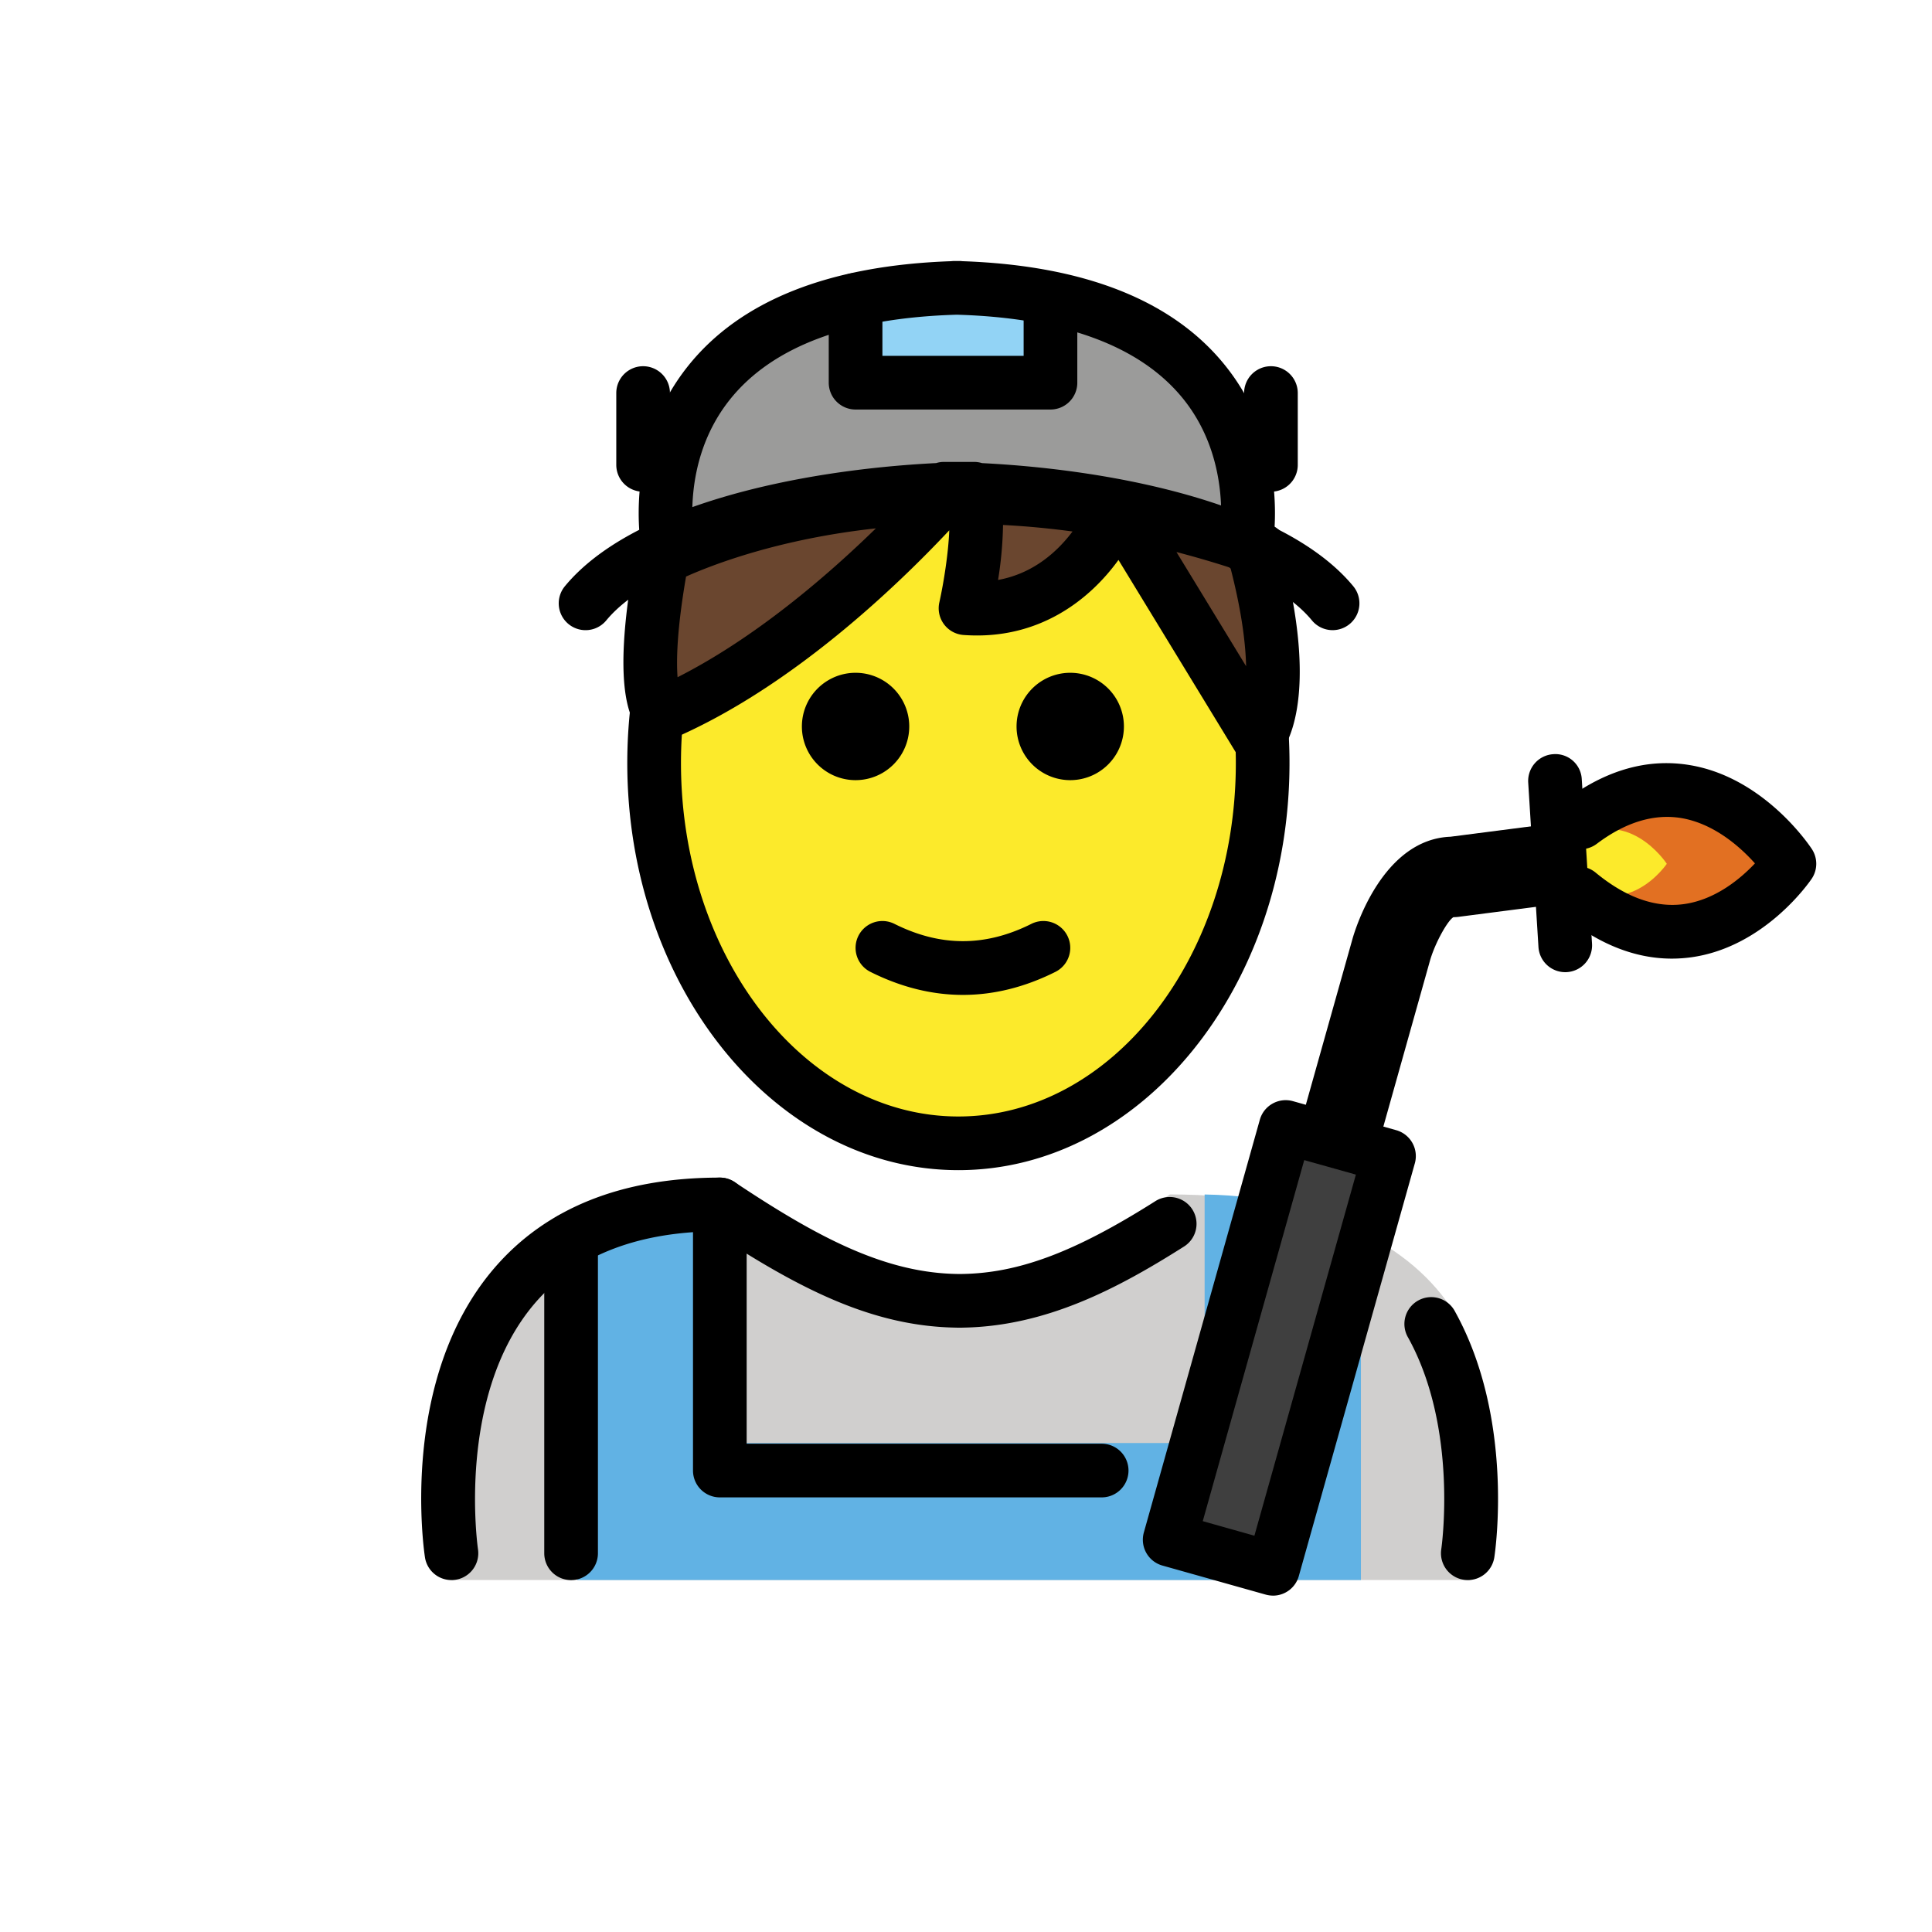
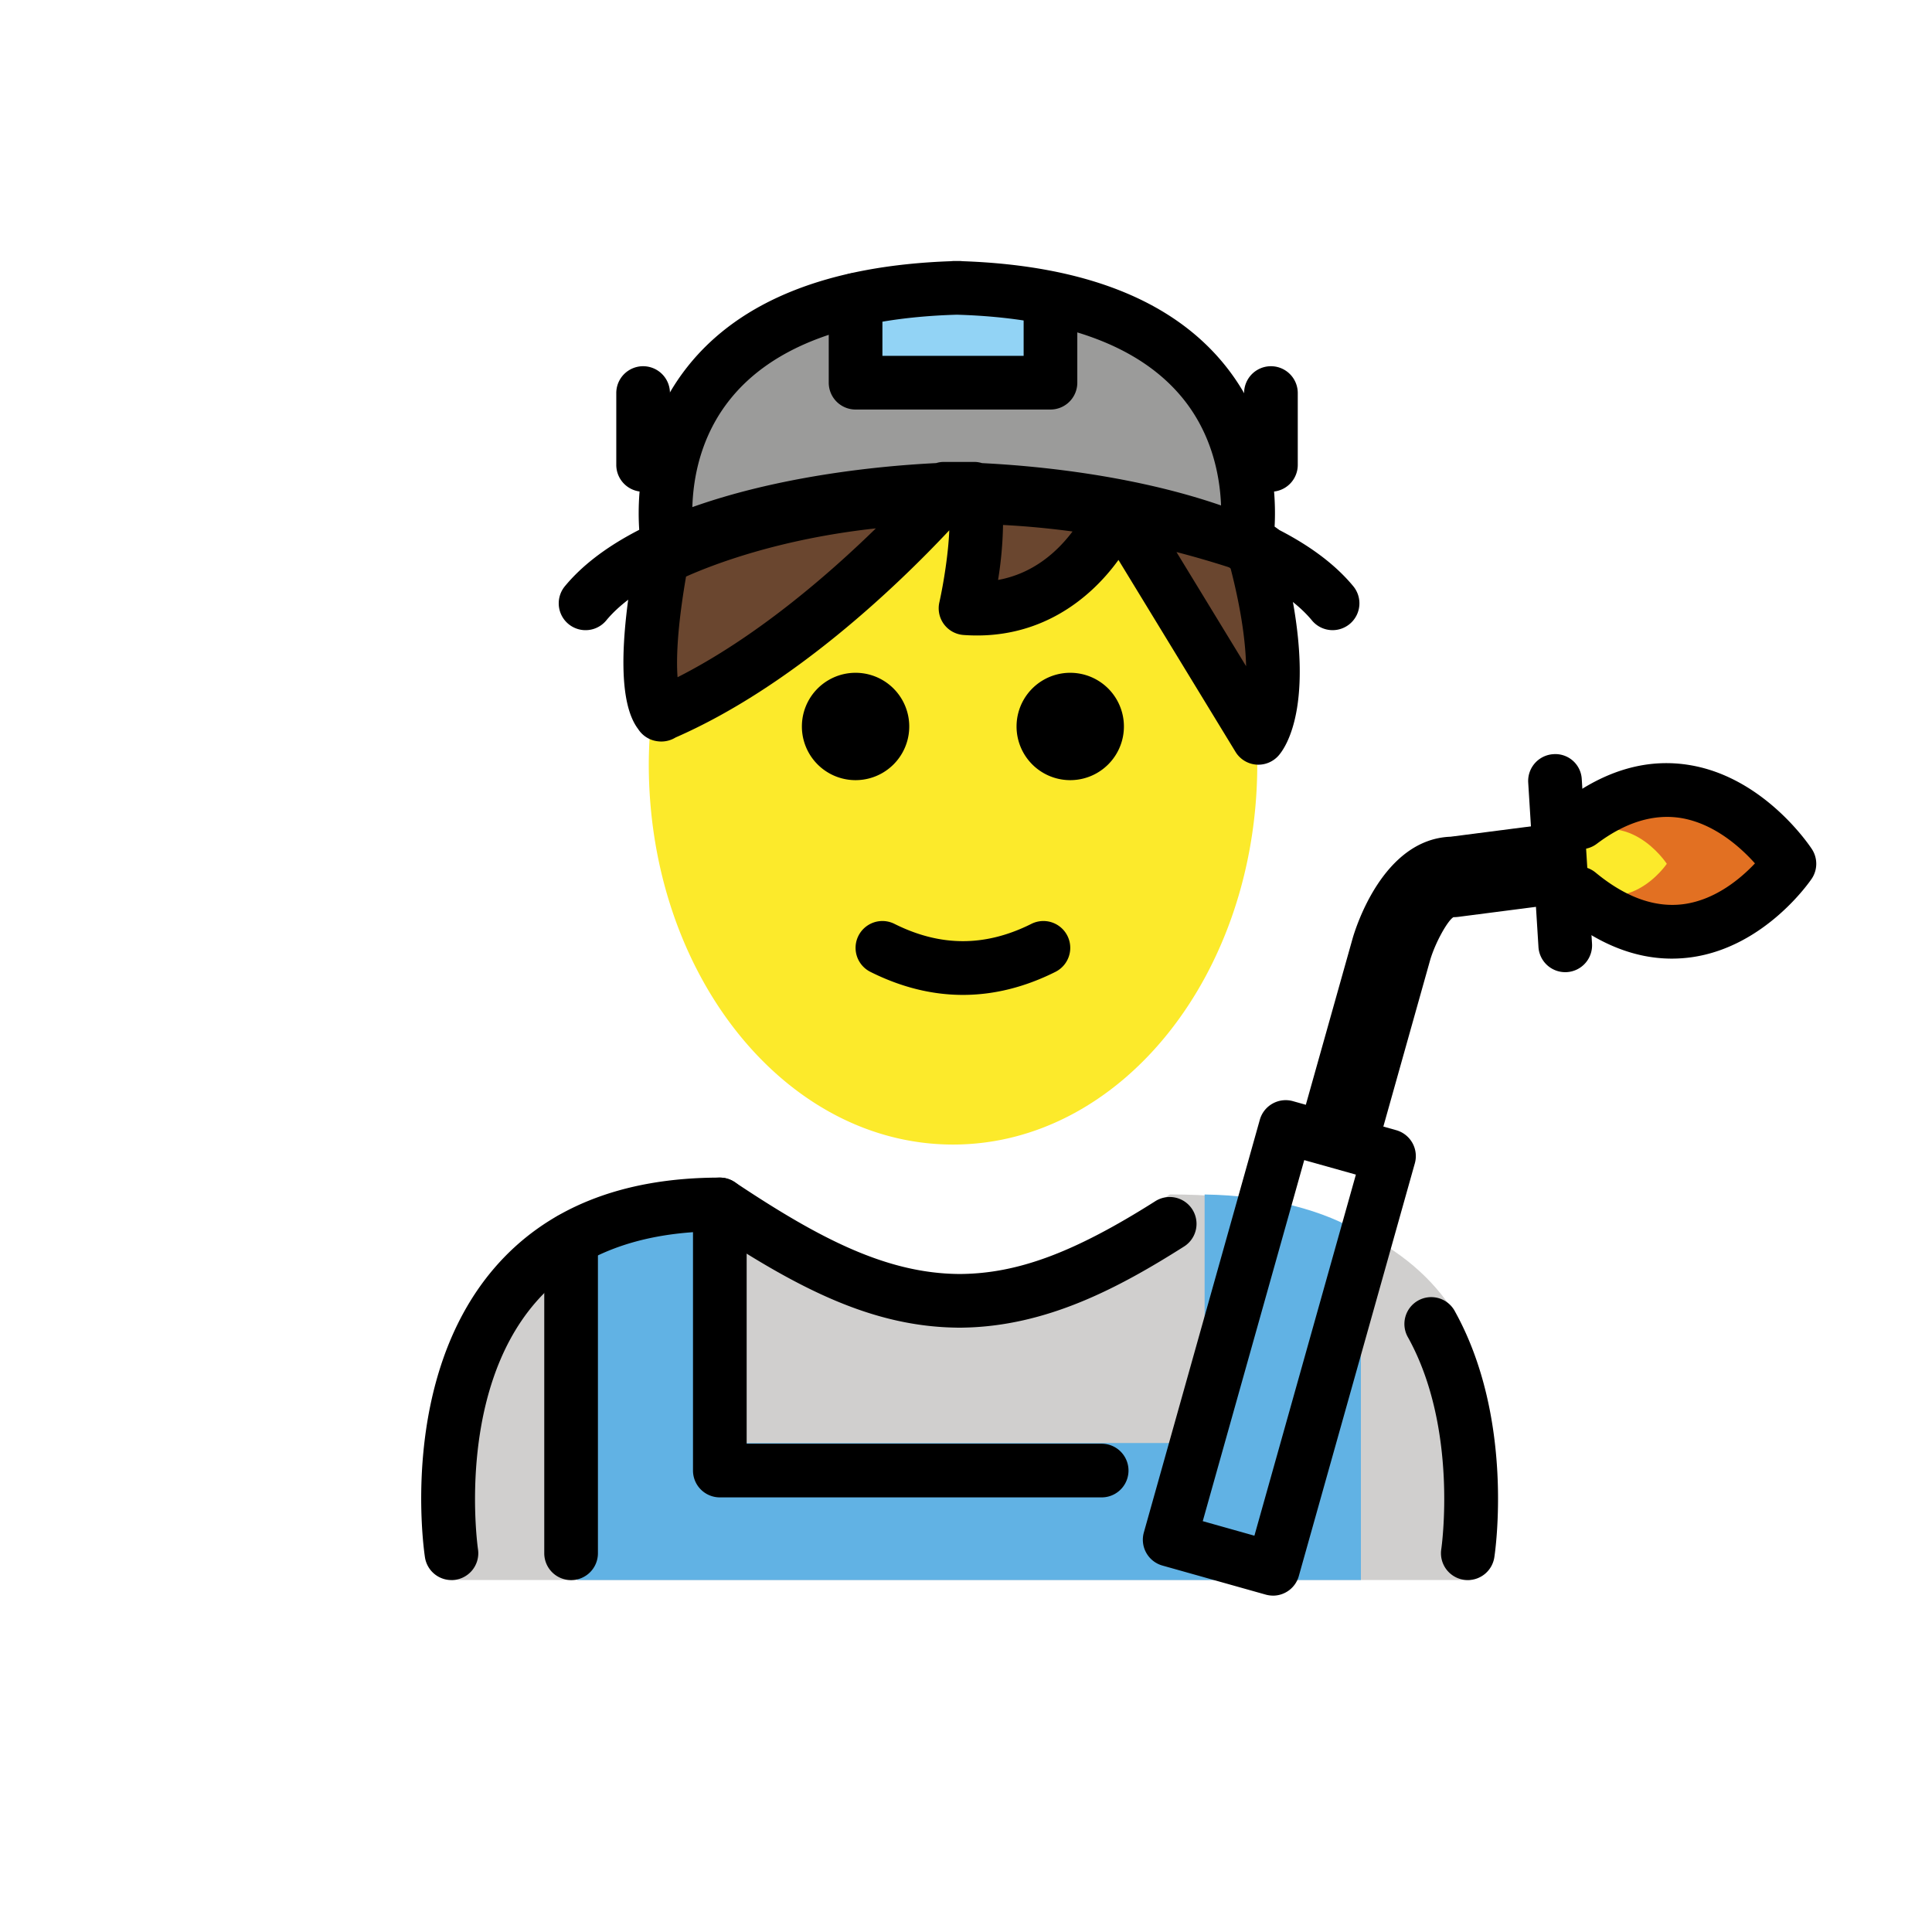
<svg xmlns="http://www.w3.org/2000/svg" width="800" height="800" viewBox="0 0 72 72">
  <path fill="#9B9B9A" d="M35.574 10.726c.029 0 .055.003.084.004c.03 0 .055-.003.085-.004zm.084.004c-12.614.354-10.76 9.62-10.76 9.62c6.483-3.499 18.03-2.546 21.52 0c0 0 1.855-9.266-10.76-9.62" />
  <path fill="#D0CFCE" d="M16.825 58.883s-2-13.67 10-13.67c3.192 2.128 5.926 3.599 9 3.592H35.7c3.074.007 4.708-2.164 7.9-4.292c5.715 0 9.042 1.936 10.584 4.387c2.016 4.236.604 9.983.604 9.983" />
  <path fill="#E27022" d="M58.827 33.29c4.577 3.776 7.86-1.1 7.86-1.1s-3.239-4.972-7.782-1.541" />
  <path fill="#92D3F5" d="M31.885 11.175v3.087h7.264v-3.087" />
  <path fill="none" d="m57.95 29.104l.382 6.126" />
  <path fill="#61B2E4" d="M50.717 46.066v12.817H21.514V45.811l-.004-.006c1.395-.797 3.203-1.292 5.545-1.292v9.265h17.838v-9.263c2.393.035 4.491.596 5.877 1.467" />
-   <path fill="#3F3F3F" d="M43.592 57.382L47.916 42l3.85 1.082l-4.323 15.382z" />
  <path fill="#FCEA2B" d="M58.415 32.71c2.156 1.779 3.702-.519 3.702-.519s-1.526-2.342-3.666-.725" />
  <path fill="#6A462F" d="M46.722 20.525c1.507 5.499.174 6.973.174 6.973l-5.26-8.625s-1.478 4.106-5.654 3.793c0 0 .648-2.893.294-4.168l-1.046-.054c-1.402 1.562-5.764 6.127-10.604 8.188l-.007-.001l.028.003s-.944-.61.024-5.826c0 0 9.124-4.933 22.314-.323" />
  <path fill="#FCEA2B" d="M41.773 19.097c-.072-.014-.142-.023-.213-.036c-.35.797-1.939 3.878-5.578 3.605c0 0 .637-2.848.3-4.137c-.39-.006-.763 0-1.137.008c-1.478 1.636-5.759 6.063-10.507 8.09l.01.007l-.021-.002h-.001l-.007-.001h.008c.004 0 .007-.003.01-.004c-.036-.031-.172-.177-.276-.612a17.665 17.665 0 0 0-.183 2.465c0 7.828 5.077 14.174 11.339 14.174c6.262 0 11.338-6.346 11.338-14.174c0-.38-.022-.752-.045-1.124z" />
  <path d="M41.885 27.074a2 2 0 1 1-4.001-.001a2 2 0 0 1 4.001.001m-8 0a2 2 0 1 1-4.001-.001a2 2 0 0 1 4.001.001m2 10.003c-1.152 0-2.304-.286-3.447-.858a1 1 0 1 1 .894-1.79c1.718.86 3.388.86 5.106 0a1 1 0 0 1 .894 1.79c-1.143.572-2.295.858-3.447.858m3.263-21.815h-7.263a1 1 0 0 1-1-1v-3.087a1 1 0 1 1 2 0v2.087h5.263v-2.087a1 1 0 1 1 2 0v3.087a1 1 0 0 1-1 1m8.216 3.063a1 1 0 0 1-1-1v-2.677a1 1 0 1 1 2 0v2.677a1 1 0 0 1-1 1m-23.397 0a1 1 0 0 1-1-1v-2.677a1 1 0 1 1 2 0v2.677a1 1 0 0 1-1 1" />
-   <path d="M35.717 43.608c-6.804 0-12.34-6.806-12.34-15.173c0-.876.062-1.753.183-2.606l1.98.28c-.107.76-.162 1.543-.162 2.326c0 7.264 4.638 13.173 10.339 13.173S46.056 35.7 46.056 28.435c0-1.072-.102-2.139-.303-3.17l1.963-.383a18.67 18.67 0 0 1 .34 3.553c0 8.367-5.535 15.173-12.34 15.173" />
  <path d="M46.897 28.498a.997.997 0 0 1-.854-.48l-4.361-7.151c-1.077 1.49-2.983 3-5.774 2.797a.998.998 0 0 1-.901-1.216c.165-.742.336-1.834.37-2.685c-1.94 2.068-5.84 5.815-10.203 7.722c-.19.117-.42.17-.65.142a1.005 1.005 0 0 1-.743-.459c-.698-.92-.73-3.115-.092-6.542a1 1 0 0 1 .507-.697c.251-.136 4.234-2.231 10.661-2.413a.991.991 0 0 1 .425-.07l1.046.054c.035.002.07.005.104.01a33.26 33.26 0 0 1 4.787.455a1.006 1.006 0 0 1 1.133.209c1.579.317 3.237.763 4.963 1.367a1 1 0 0 1 .552 1.415c1.282 5.193.043 6.911-.228 7.213c-.192.21-.461.329-.742.329m-21.33-7.01c-.337 1.957-.365 3.103-.316 3.75c2.916-1.477 5.608-3.808 7.39-5.547c-3.637.395-6.132 1.374-7.075 1.797m18.278-.915l2.595 4.255c-.021-.868-.168-2.063-.584-3.669a35.471 35.471 0 0 0-2.011-.586m-6.464-1.01a14.213 14.213 0 0 1-.185 2.05c1.326-.24 2.221-1.069 2.775-1.806a31.55 31.55 0 0 0-2.59-.243" />
  <path d="M49.664 23.484a.998.998 0 0 1-.772-.363c-1.773-2.149-7.13-3.724-13.15-3.895c-6.02.17-11.376 1.746-13.148 3.895a1 1 0 1 1-1.543-1.273c2.495-3.024 8.718-4.333 13.836-4.59a.994.994 0 0 1 .297-.044H36.3c.103 0 .203.016.297.045c5.118.256 11.341 1.565 13.837 4.59a1 1 0 0 1-.77 1.635m1.619 19.462l-2.889-.812l2.01-7.147c.11-.388 1.13-3.709 3.653-3.805l3.892-.502l.385 2.974l-3.973.513a1.412 1.412 0 0 1-.192.013h-.001c-.202.103-.684.943-.878 1.625z" />
  <path d="M58.331 36.23a1 1 0 0 1-.997-.937l-.382-6.127a1 1 0 0 1 .936-1.06a.985.985 0 0 1 1.06.935l.382 6.127a1 1 0 0 1-.936 1.06c-.021.002-.042.002-.063.002M46.419 21.35a1.001 1.001 0 0 1-.982-1.193c.005-.03.54-2.955-1.34-5.29c-1.585-1.966-4.424-3.022-8.439-3.139c-4.028.117-6.872 1.18-8.454 3.159c-1.882 2.355-1.331 5.236-1.325 5.265a1 1 0 0 1-1.961.394c-.031-.155-.733-3.833 1.725-6.908c1.942-2.431 5.238-3.744 9.8-3.904c.042-.005.086-.008.13-.008h.17c.043 0 .087.003.13.008c4.562.16 7.858 1.473 9.8 3.905c2.458 3.074 1.757 6.752 1.725 6.907a1 1 0 0 1-.98.803" />
  <path d="M62.305 35.725c-1.394 0-2.774-.558-4.115-1.663a1 1 0 0 1 1.274-1.543c1.124.928 2.231 1.322 3.3 1.173c1.182-.167 2.117-.963 2.638-1.516c-.53-.594-1.505-1.476-2.739-1.688c-1.02-.17-2.081.149-3.155.958a.999.999 0 1 1-1.205-1.595c1.538-1.162 3.127-1.61 4.716-1.33c2.757.482 4.435 3.015 4.505 3.123a1 1 0 0 1-.007 1.104c-.07.103-1.729 2.525-4.452 2.922a5.376 5.376 0 0 1-.76.055m-7.603 23.16a1 1 0 0 1-.99-1.15c.007-.045.648-4.478-1.233-7.883a1 1 0 1 1 1.75-.966c2.217 4.01 1.492 8.944 1.46 9.152a1 1 0 0 1-.987.847m-33.419.001a1 1 0 0 1-1-1V46.184a1 1 0 1 1 2 0v11.702a1 1 0 0 1-1 1m19.773-3.083h-14.23a1 1 0 0 1-1-1v-9.917a1 1 0 1 1 2 0v8.917h13.23a1 1 0 1 1 0 2" />
  <path d="M16.823 58.885a1 1 0 0 1-.986-.847c-.041-.27-.973-6.633 2.581-10.775c1.923-2.241 4.75-3.377 8.407-3.377a1 1 0 0 1 .555.168c3.153 2.102 5.66 3.41 8.383 3.424c2.154-.01 4.273-.8 7.293-2.714a1 1 0 1 1 1.07 1.69c-2.438 1.545-5.125 2.977-8.253 3.023c-.021.003-.044 0-.066.002h-.071c-.012 0-.025-.002-.038 0c-.014 0-.03 0-.044-.002c-3.1-.042-5.816-1.403-9.126-3.588c-2.896.056-5.11.954-6.586 2.669c-2.956 3.436-2.137 9.12-2.129 9.177a1 1 0 0 1-.99 1.15m30.618.579a1.04 1.04 0 0 1-.27-.037l-3.85-1.083a1 1 0 0 1-.693-1.234l4.322-15.38c.15-.533.704-.841 1.234-.693l3.85 1.082a1.003 1.003 0 0 1 .693 1.234l-4.324 15.382a1 1 0 0 1-.963.73m-2.617-2.776l1.925.542l3.782-13.457l-1.925-.54z" />
</svg>